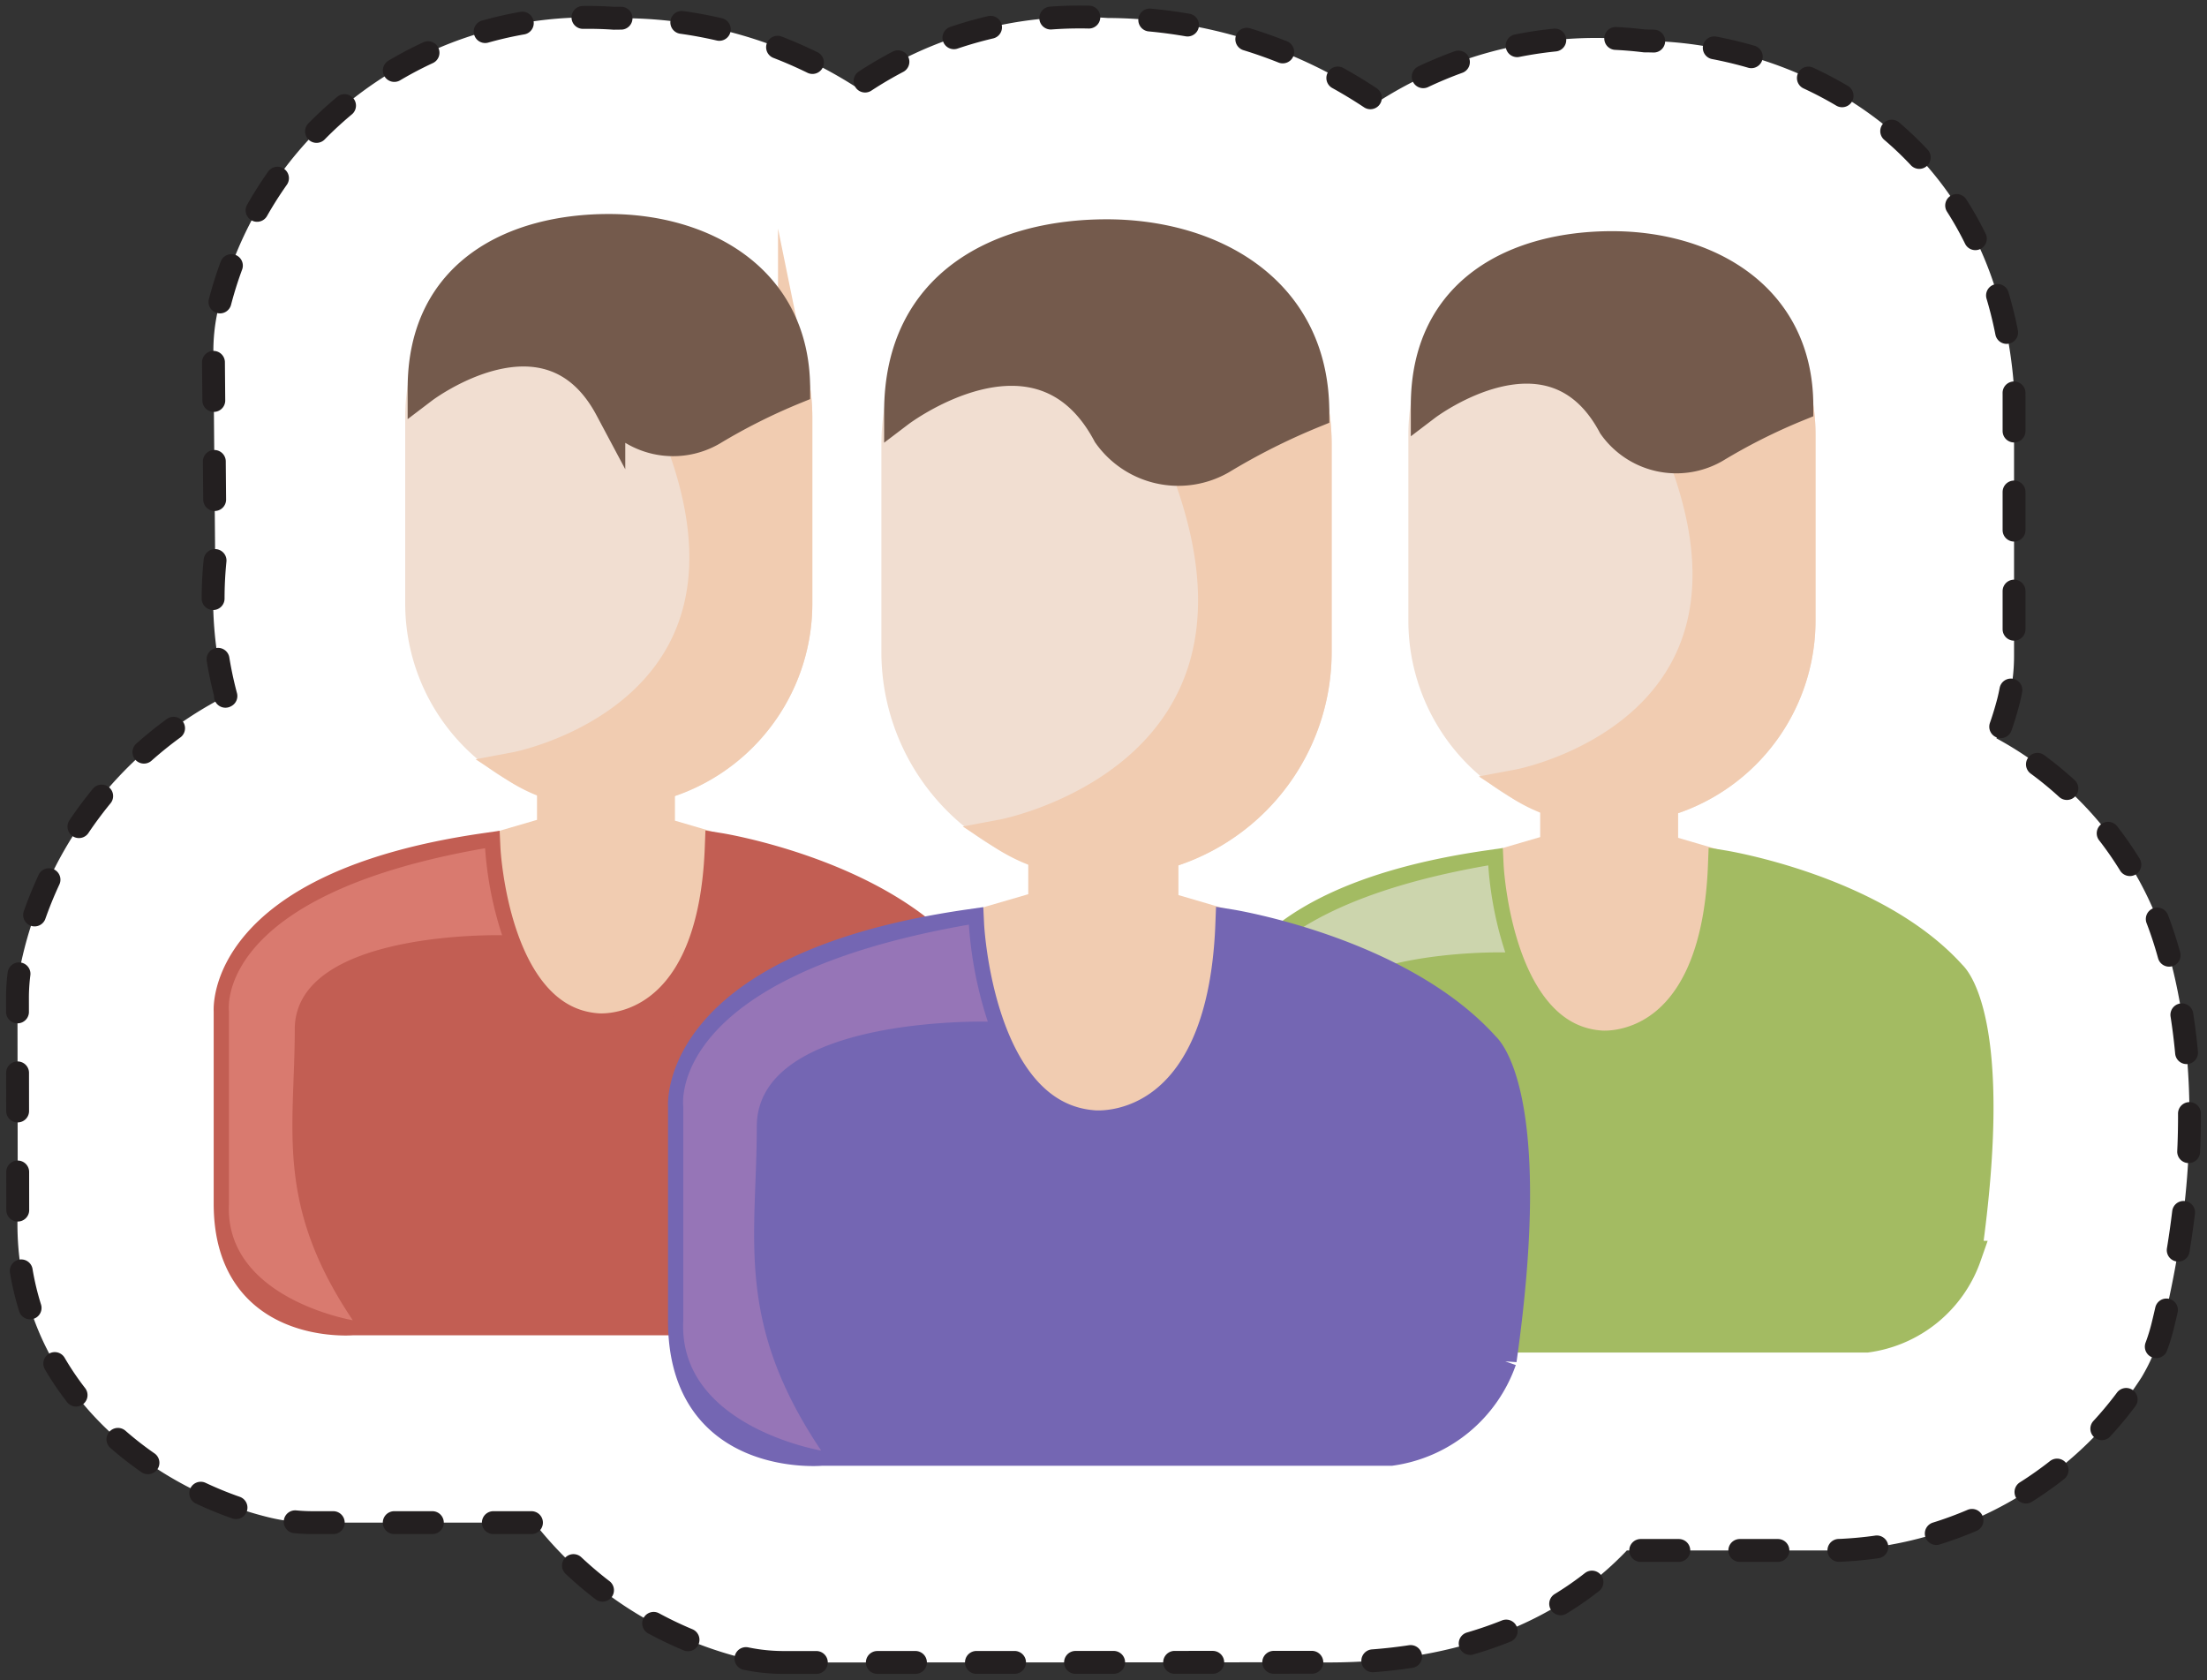
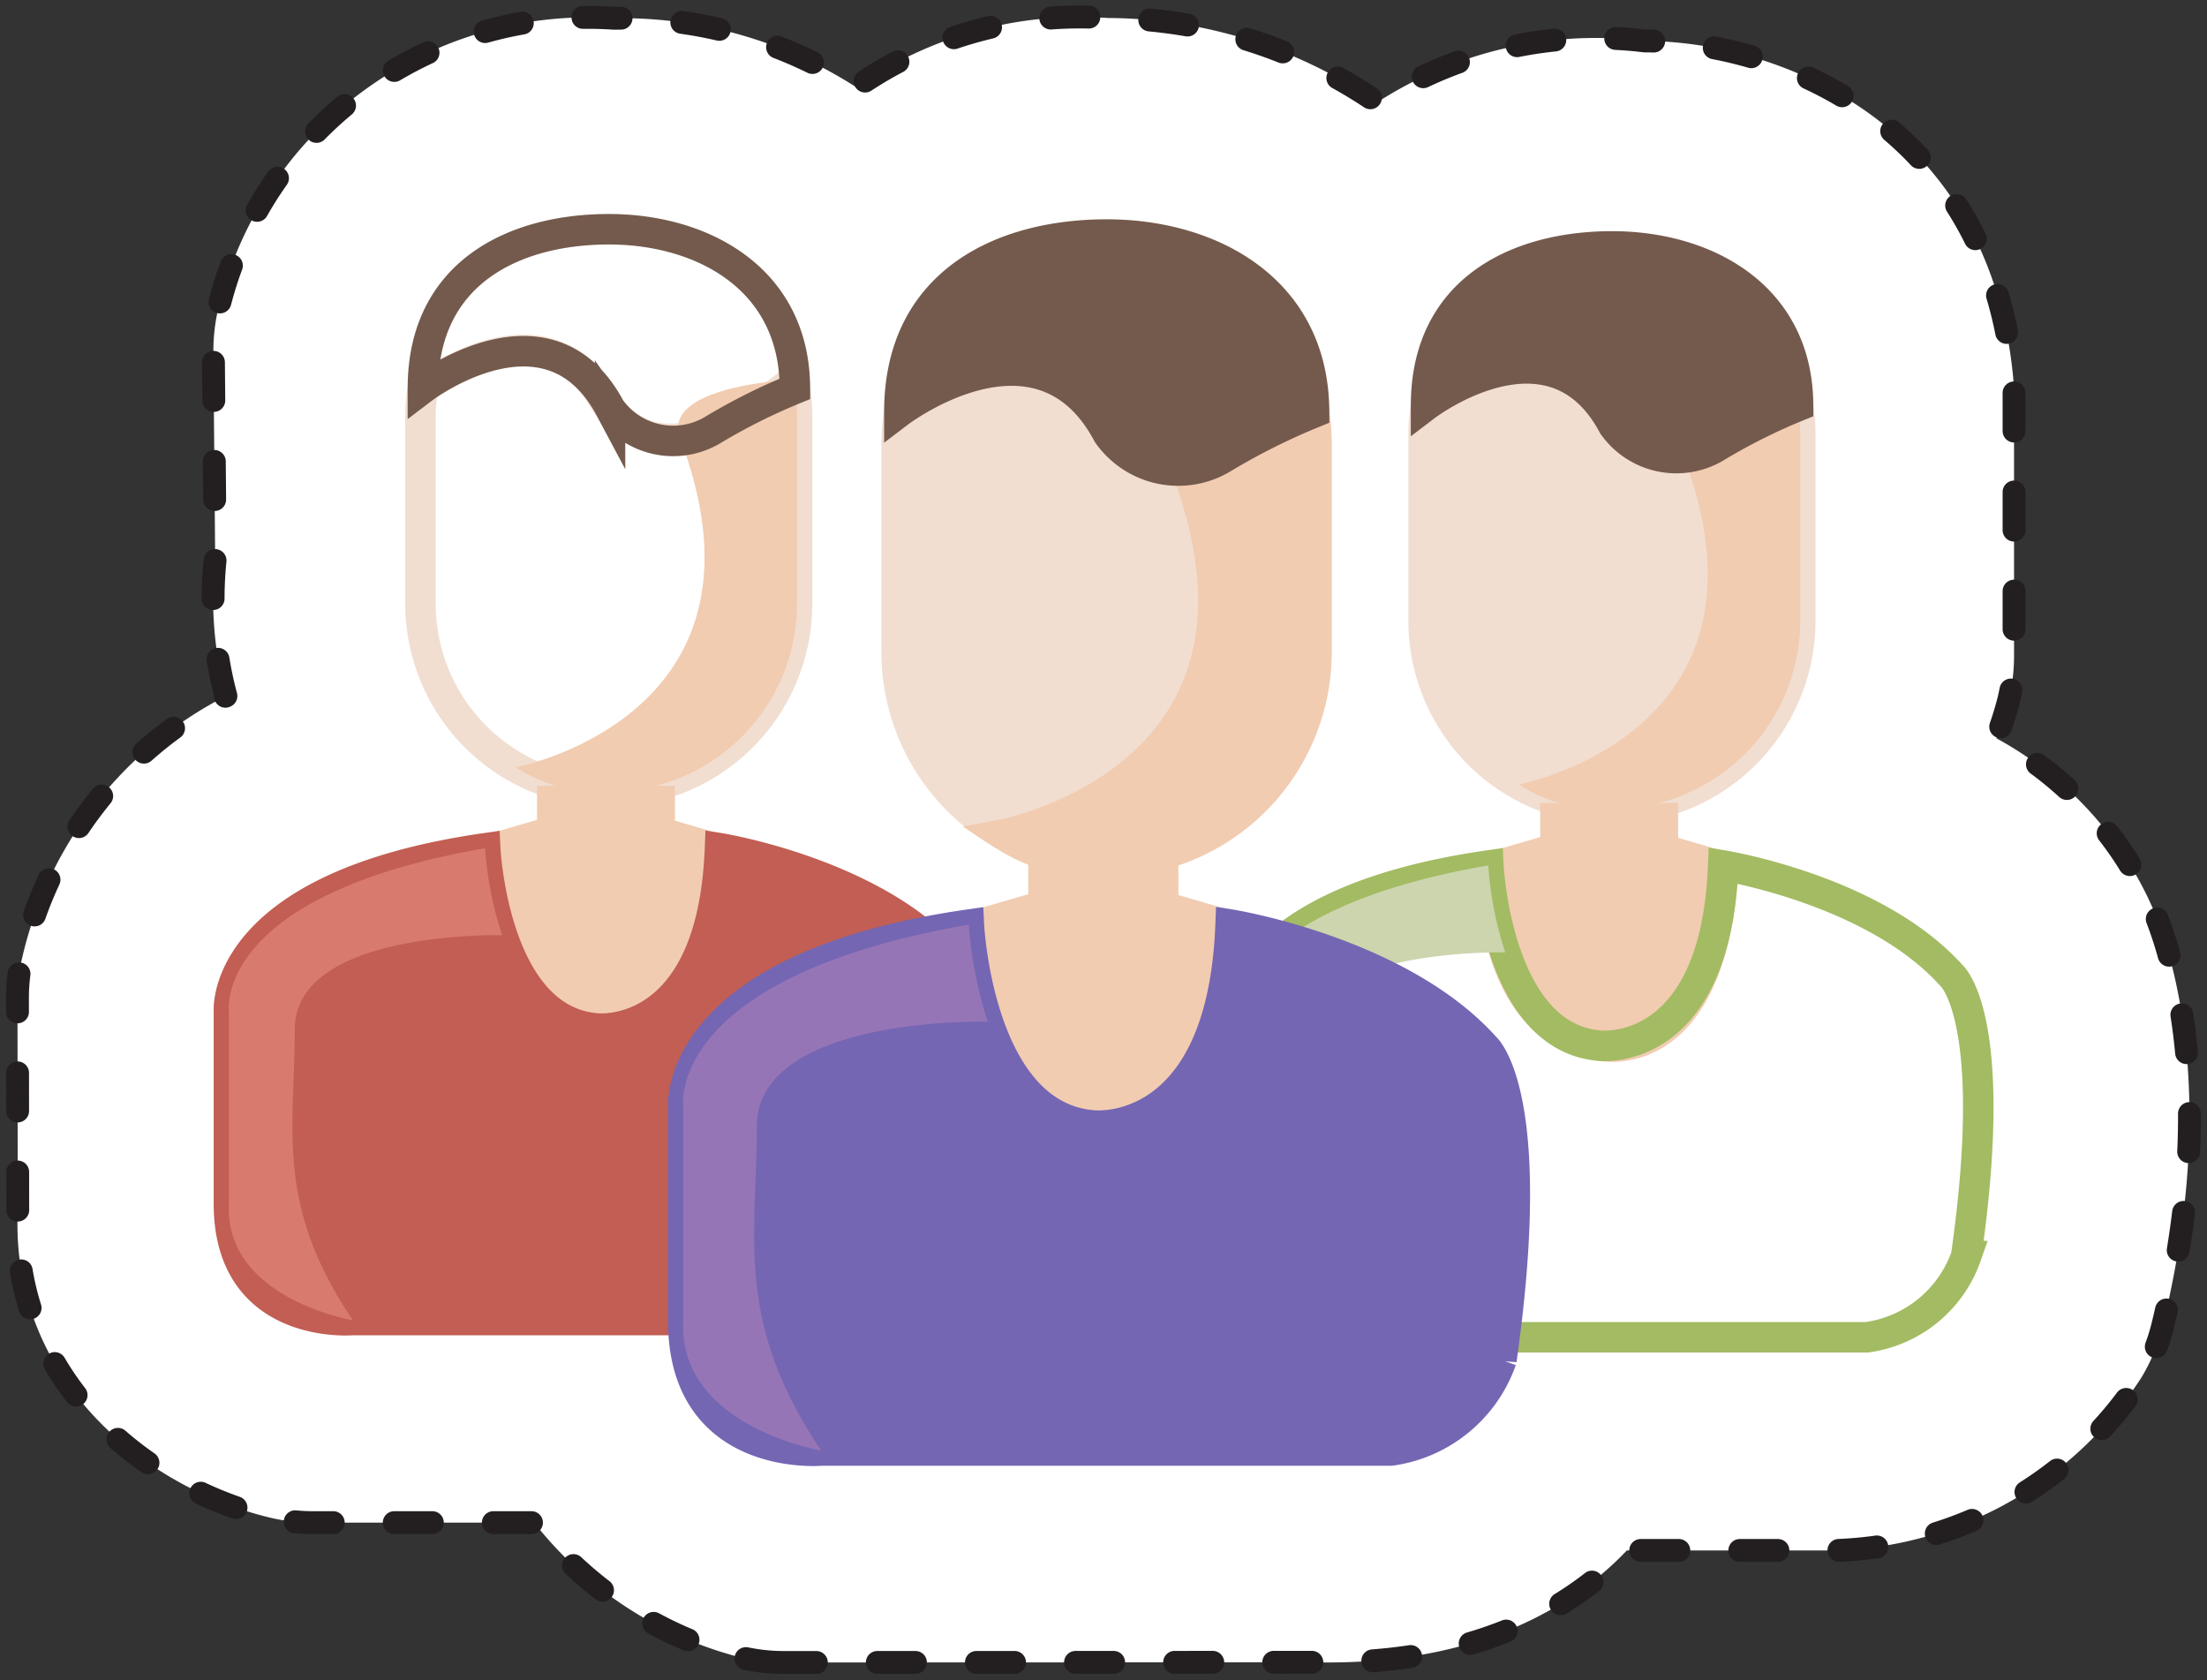
<svg xmlns="http://www.w3.org/2000/svg" width="72.379" height="55.096" viewBox="0 0 72.379 55.096">
  <rect x="0" y="0" width="72.379" height="55.096" fill="#333333" stroke="none" />
  <defs>
    <clipPath id="clip-path">
      <rect id="Rectangle_4689" data-name="Rectangle 4689" width="72.379" height="55.096" fill="none" />
    </clipPath>
  </defs>
  <g id="Group_1" data-name="Group 1" transform="translate(0 1.904)">
    <g id="Group_8165" data-name="Group 8165" transform="translate(0 -1.904)" clip-path="url(#clip-path)">
      <path id="Path_9121" data-name="Path 9121" d="M25.507,54.322a6.122,6.122,0,0,1-1.632-.222,12.582,12.582,0,0,1-6.554-4.364H10.067a6.1,6.1,0,0,1-1.452-.174C4.446,48.543.141,44.973.384,39.506L.375,32.529a6.15,6.15,0,0,1,.064-.887,12.879,12.879,0,0,1,6.772-9.014,12.384,12.384,0,0,1-.352-4.485L6.8,11.375a6.089,6.089,0,0,1,.138-1.354,12.477,12.477,0,0,1,13-9.62A14.213,14.213,0,0,1,27.878,2.66,12.839,12.839,0,0,1,36.126.392a15.709,15.709,0,0,1,8.84,2.767,13.225,13.225,0,0,1,8.769-2.015c4.635.023,11.325,2.894,12.09,11.047.018.19.028.381.028.572v8.552a6.048,6.048,0,0,1-.188,1.5,10.755,10.755,0,0,1-.39,1.2,11.693,11.693,0,0,1,5.26,5.888c.641,1.644,1.947,6.244.191,13.389a6.143,6.143,0,0,1-.693,1.681,12.393,12.393,0,0,1-9.689,5.661q-.2.014-.395.014H53.155c-1.976,2.08-5.245,3.783-10.258,3.668Z" transform="translate(0.198 0.198)" fill="#fff" />
      <path id="Path_9122" data-name="Path 9122" d="M25.507,54.322a6.122,6.122,0,0,1-1.632-.222,12.582,12.582,0,0,1-6.554-4.364H10.067a6.1,6.1,0,0,1-1.452-.174C4.446,48.543.141,44.973.384,39.506L.375,32.529a6.15,6.15,0,0,1,.064-.887,12.879,12.879,0,0,1,6.772-9.014,12.384,12.384,0,0,1-.352-4.485L6.8,11.375a6.089,6.089,0,0,1,.138-1.354,12.477,12.477,0,0,1,13-9.62A14.213,14.213,0,0,1,27.878,2.66,12.839,12.839,0,0,1,36.126.392a15.709,15.709,0,0,1,8.84,2.767,13.225,13.225,0,0,1,8.769-2.015c4.635.023,11.325,2.894,12.09,11.047.018.19.028.381.028.572v8.552a6.048,6.048,0,0,1-.188,1.5,10.755,10.755,0,0,1-.39,1.2,11.693,11.693,0,0,1,5.26,5.888c.641,1.644,1.947,6.244.191,13.389a6.143,6.143,0,0,1-.693,1.681,12.393,12.393,0,0,1-9.689,5.661q-.2.014-.395.014H53.155c-1.976,2.08-5.245,3.783-10.258,3.668Z" transform="translate(0.198 0.198)" fill="none" stroke="#231f20" stroke-linecap="round" stroke-linejoin="round" stroke-width="0.75" stroke-dasharray="1.25 2" />
-       <path id="Path_9123" data-name="Path 9123" d="M21.241,8.474a6.183,6.183,0,0,1,.125,1.245v6.1a6.176,6.176,0,0,1-12.352,0v-6.1a6.116,6.116,0,0,1,.073-.953s3.875-3.035,5.9.307,6.252-.6,6.252-.6" transform="translate(4.775 3.974)" fill="#f1ded1" />
      <path id="Path_9124" data-name="Path 9124" d="M21.241,8.474a6.183,6.183,0,0,1,.125,1.245v6.1a6.176,6.176,0,0,1-12.352,0v-6.1a6.116,6.116,0,0,1,.073-.953s3.875-3.035,5.9.307S21.241,8.474,21.241,8.474Z" transform="translate(4.775 3.974)" fill="none" stroke="#f1ded1" stroke-miterlimit="10" stroke-width="1" />
      <path id="Path_9125" data-name="Path 9125" d="M16.447,10.065c-.659-1.735,3.712-1.927,3.712-1.927a6.183,6.183,0,0,1,.125,1.245v6.1a6.176,6.176,0,0,1-6.177,6.175,4.992,4.992,0,0,1-3.052-.806s8.855-1.666,5.39-10.792" transform="translate(5.856 4.31)" fill="#f1ccb1" />
-       <path id="Path_9126" data-name="Path 9126" d="M16.447,10.065c-.659-1.735,3.712-1.927,3.712-1.927a6.183,6.183,0,0,1,.125,1.245v6.1a6.176,6.176,0,0,1-6.177,6.175,4.992,4.992,0,0,1-3.052-.806S19.912,19.191,16.447,10.065Z" transform="translate(5.856 4.31)" fill="none" stroke="#f1ccb1" stroke-miterlimit="10" stroke-width="1" />
-       <path id="Path_9127" data-name="Path 9127" d="M21.269,10.149c0-3.6-3.013-5.234-6.1-5.234s-6.1,1.409-6.1,5.219c0,0,4.122-3.133,6.137.65a2.534,2.534,0,0,0,3.336.734,19.622,19.622,0,0,1,2.733-1.369" transform="translate(4.8 2.603)" fill="#745a4c" />
      <path id="Path_9128" data-name="Path 9128" d="M21.269,10.149c0-3.6-3.013-5.234-6.1-5.234s-6.1,1.409-6.1,5.219c0,0,4.122-3.133,6.137.65a2.534,2.534,0,0,0,3.336.734A19.622,19.622,0,0,1,21.269,10.149Z" transform="translate(4.8 2.603)" fill="none" stroke="#745a4c" stroke-miterlimit="10" stroke-width="1" />
      <path id="Path_9129" data-name="Path 9129" d="M12.56,17.173v.994l-2.077.606s-.145,5.328,3.536,5.86c0,0,3.68.847,4.044-5.86l-1.979-.581V17.173Z" transform="translate(5.551 9.095)" fill="#f1ccb1" />
      <path id="Path_9130" data-name="Path 9130" d="M12.56,17.173v.994l-2.077.606s-.145,5.328,3.536,5.86c0,0,3.68.847,4.044-5.86l-1.979-.581V17.173Z" transform="translate(5.551 9.095)" fill="none" stroke="#f1ccb1" stroke-miterlimit="10" stroke-width="1" />
      <path id="Path_9131" data-name="Path 9131" d="M13.313,18.187s.266,5.643,3.657,5.909c0,0,3.8.436,4.044-5.909,0,0,4.968.8,7.486,3.608,0,0,1.6,1.357.482,9.2a4.034,4.034,0,0,1-3.255,2.663H8.969s-4.066.356-4.06-3.826v-6.3s-.323-4.093,8.4-5.352" transform="translate(2.599 9.632)" fill="#c25e53" />
      <path id="Path_9132" data-name="Path 9132" d="M13.313,18.187s.266,5.643,3.657,5.909c0,0,3.8.436,4.044-5.909,0,0,4.968.8,7.486,3.608,0,0,1.6,1.357.482,9.2a4.034,4.034,0,0,1-3.255,2.663H8.969s-4.066.356-4.06-3.826v-6.3S4.587,19.446,13.313,18.187Z" transform="translate(2.599 9.632)" fill="none" stroke="#c25e53" stroke-miterlimit="10" stroke-width="1" />
      <path id="Path_9133" data-name="Path 9133" d="M8.969,33.663s-4.22-.71-4.058-3.827v-6.3s-.541-3.8,8.4-5.352a11.735,11.735,0,0,0,.558,2.854s-6.8-.179-6.8,3.088-.665,5.722,1.9,9.533" transform="translate(2.598 9.633)" fill="#d97a6f" />
      <path id="Path_9134" data-name="Path 9134" d="M42.749,8.842a6.183,6.183,0,0,1,.125,1.245v6.1a6.176,6.176,0,0,1-12.352,0v-6.1a6.116,6.116,0,0,1,.073-.953s3.875-3.035,5.9.307,6.252-.6,6.252-.6" transform="translate(16.166 4.169)" fill="#f1ded1" />
      <path id="Path_9135" data-name="Path 9135" d="M42.749,8.842a6.183,6.183,0,0,1,.125,1.245v6.1a6.176,6.176,0,0,1-12.352,0v-6.1a6.116,6.116,0,0,1,.073-.953s3.875-3.035,5.9.307S42.749,8.842,42.749,8.842Z" transform="translate(16.166 4.169)" fill="none" stroke="#f1ded1" stroke-miterlimit="10" stroke-width="1" />
      <path id="Path_9136" data-name="Path 9136" d="M37.955,10.433C37.3,8.7,41.668,8.506,41.668,8.506a6.182,6.182,0,0,1,.125,1.245v6.1a6.176,6.176,0,0,1-6.177,6.175,4.992,4.992,0,0,1-3.052-.806s8.855-1.666,5.39-10.792" transform="translate(17.247 4.505)" fill="#f1ccb1" />
-       <path id="Path_9137" data-name="Path 9137" d="M37.955,10.433C37.3,8.7,41.668,8.506,41.668,8.506a6.182,6.182,0,0,1,.125,1.245v6.1a6.176,6.176,0,0,1-6.177,6.175,4.992,4.992,0,0,1-3.052-.806S41.42,19.559,37.955,10.433Z" transform="translate(17.247 4.505)" fill="none" stroke="#f1ccb1" stroke-miterlimit="10" stroke-width="1" />
      <path id="Path_9138" data-name="Path 9138" d="M42.777,10.517c0-3.6-3.013-5.234-6.1-5.234s-6.1,1.409-6.1,5.219c0,0,4.122-3.133,6.137.65a2.534,2.534,0,0,0,3.336.734,19.372,19.372,0,0,1,2.733-1.369" transform="translate(16.191 2.798)" fill="#745a4c" />
      <path id="Path_9139" data-name="Path 9139" d="M42.777,10.517c0-3.6-3.013-5.234-6.1-5.234s-6.1,1.409-6.1,5.219c0,0,4.122-3.133,6.137.65a2.534,2.534,0,0,0,3.336.734A19.372,19.372,0,0,1,42.777,10.517Z" transform="translate(16.191 2.798)" fill="none" stroke="#745a4c" stroke-miterlimit="10" stroke-width="1" />
      <path id="Path_9140" data-name="Path 9140" d="M34.068,17.542v.994l-2.077.606S31.845,24.47,35.527,25c0,0,3.68.847,4.044-5.86l-1.979-.581V17.542Z" transform="translate(16.943 9.291)" fill="#f1ccb1" />
      <path id="Path_9141" data-name="Path 9141" d="M34.068,17.542v.994l-2.077.606S31.845,24.47,35.527,25c0,0,3.68.847,4.044-5.86l-1.979-.581V17.542Z" transform="translate(16.943 9.291)" fill="none" stroke="#f1ccb1" stroke-miterlimit="10" stroke-width="1" />
-       <path id="Path_9142" data-name="Path 9142" d="M34.821,18.556s.266,5.643,3.657,5.909c0,0,3.8.436,4.044-5.909,0,0,4.968.8,7.486,3.608,0,0,1.6,1.357.482,9.2a4.034,4.034,0,0,1-3.255,2.663H30.477s-4.066.356-4.06-3.826v-6.3s-.323-4.093,8.4-5.352" transform="translate(13.991 9.828)" fill="#a3bb62" />
      <path id="Path_9143" data-name="Path 9143" d="M34.821,18.556s.266,5.643,3.657,5.909c0,0,3.8.436,4.044-5.909,0,0,4.968.8,7.486,3.608,0,0,1.6,1.357.482,9.2a4.034,4.034,0,0,1-3.255,2.663H30.477s-4.066.356-4.06-3.826v-6.3S26.095,19.815,34.821,18.556Z" transform="translate(13.991 9.828)" fill="none" stroke="#a3bb62" stroke-miterlimit="10" stroke-width="1" />
      <path id="Path_9144" data-name="Path 9144" d="M30.477,34.031s-4.22-.71-4.058-3.827v-6.3s-.541-3.8,8.4-5.352a11.735,11.735,0,0,0,.558,2.854s-6.8-.179-6.8,3.088-.665,5.722,1.9,9.533" transform="translate(13.989 9.828)" fill="#ccd5ad" />
      <path id="Path_9145" data-name="Path 9145" d="M32.851,9a6.907,6.907,0,0,1,.139,1.387v6.8a6.883,6.883,0,0,1-13.767,0v-6.8a6.936,6.936,0,0,1,.083-1.062s4.318-3.382,6.577.343S32.851,9,32.851,9" transform="translate(10.182 4.192)" fill="#f1ded1" />
      <path id="Path_9146" data-name="Path 9146" d="M32.851,9a6.907,6.907,0,0,1,.139,1.387v6.8a6.883,6.883,0,0,1-13.767,0v-6.8a6.936,6.936,0,0,1,.083-1.062s4.318-3.382,6.577.343S32.851,9,32.851,9Z" transform="translate(10.182 4.192)" fill="none" stroke="#f1ded1" stroke-miterlimit="10" stroke-width="1" />
      <path id="Path_9147" data-name="Path 9147" d="M27.508,10.771c-.734-1.933,4.138-2.148,4.138-2.148a6.891,6.891,0,0,1,.139,1.386v6.805A6.883,6.883,0,0,1,24.9,23.7a5.57,5.57,0,0,1-3.4-.9s9.869-1.857,6.008-12.029" transform="translate(11.387 4.567)" fill="#f1ccb1" />
      <path id="Path_9148" data-name="Path 9148" d="M27.508,10.771c-.734-1.933,4.138-2.148,4.138-2.148a6.891,6.891,0,0,1,.139,1.386v6.805A6.883,6.883,0,0,1,24.9,23.7a5.57,5.57,0,0,1-3.4-.9S31.369,20.943,27.508,10.771Z" transform="translate(11.387 4.567)" fill="none" stroke="#f1ccb1" stroke-miterlimit="10" stroke-width="1" />
      <path id="Path_9149" data-name="Path 9149" d="M32.884,10.865c0-4.017-3.359-5.836-6.8-5.836s-6.8,1.571-6.8,5.819c0,0,4.6-3.492,6.839.724a2.824,2.824,0,0,0,3.719.82,21.612,21.612,0,0,1,3.047-1.527" transform="translate(10.211 2.663)" fill="#745a4c" />
      <path id="Path_9150" data-name="Path 9150" d="M32.884,10.865c0-4.017-3.359-5.836-6.8-5.836s-6.8,1.571-6.8,5.819c0,0,4.6-3.492,6.839.724a2.824,2.824,0,0,0,3.719.82A21.612,21.612,0,0,1,32.884,10.865Z" transform="translate(10.211 2.663)" fill="none" stroke="#745a4c" stroke-miterlimit="10" stroke-width="1" />
      <path id="Path_9151" data-name="Path 9151" d="M23.175,18.693V19.8l-2.316.675s-.161,5.94,3.942,6.533c0,0,4.1.945,4.508-6.533L27.1,19.828V18.693Z" transform="translate(11.047 9.9)" fill="#f1ccb1" />
      <path id="Path_9152" data-name="Path 9152" d="M23.175,18.693V19.8l-2.316.675s-.161,5.94,3.942,6.533c0,0,4.1.945,4.508-6.533L27.1,19.828V18.693Z" transform="translate(11.047 9.9)" fill="none" stroke="#f1ccb1" stroke-miterlimit="10" stroke-width="1" />
      <path id="Path_9153" data-name="Path 9153" d="M24.016,19.823s.3,6.29,4.076,6.587c0,0,4.237.486,4.508-6.587,0,0,5.537.89,8.343,4.021,0,0,1.779,1.513.538,10.258a4.5,4.5,0,0,1-3.628,2.969H19.173s-4.531.4-4.523-4.265V25.789s-.361-4.563,9.366-5.966" transform="translate(7.758 10.499)" fill="#7466b3" />
      <path id="Path_9154" data-name="Path 9154" d="M24.016,19.823s.3,6.29,4.076,6.587c0,0,4.237.486,4.508-6.587,0,0,5.537.89,8.343,4.021,0,0,1.779,1.513.538,10.258a4.5,4.5,0,0,1-3.628,2.969H19.173s-4.531.4-4.523-4.265V25.789S14.289,21.226,24.016,19.823Z" transform="translate(7.758 10.499)" fill="none" stroke="#7466b3" stroke-miterlimit="10" stroke-width="1" />
      <path id="Path_9155" data-name="Path 9155" d="M19.175,37.072s-4.7-.792-4.523-4.265V25.79s-.6-4.229,9.366-5.966a13.034,13.034,0,0,0,.621,3.182s-7.576-.2-7.576,3.443-.742,6.377,2.112,10.623" transform="translate(7.756 10.499)" fill="#9675b7" />
    </g>
  </g>
</svg>